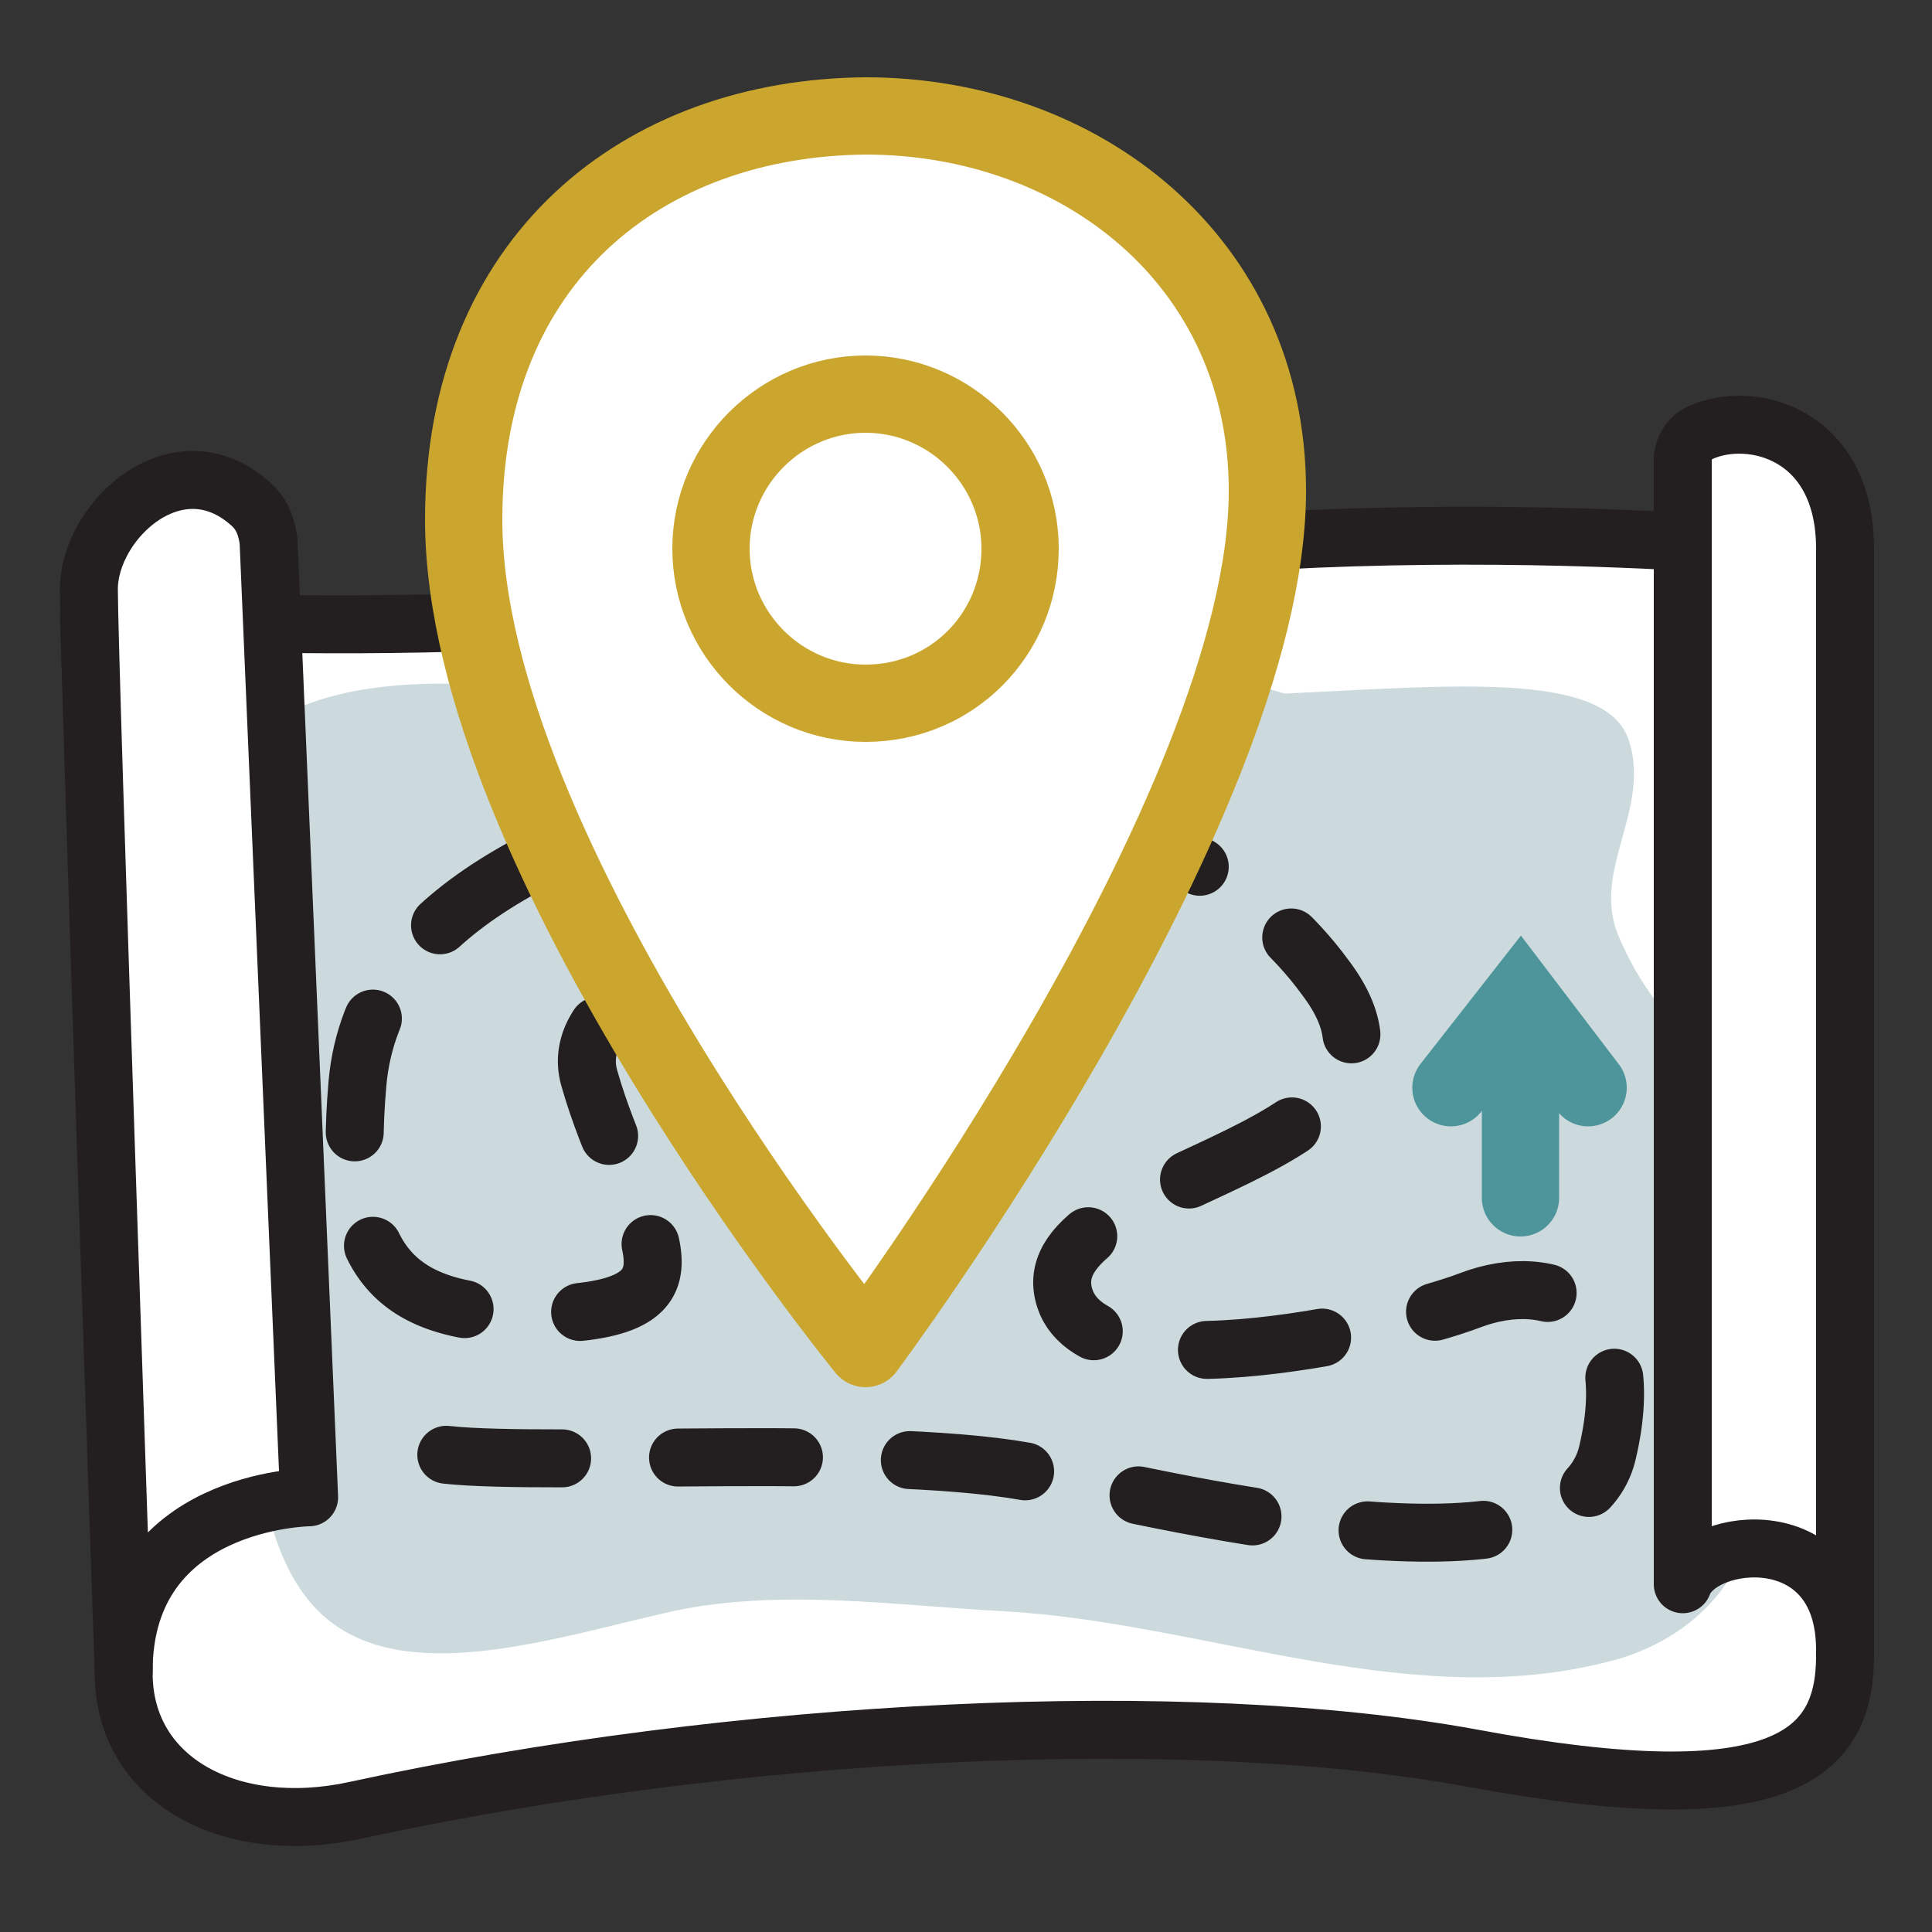
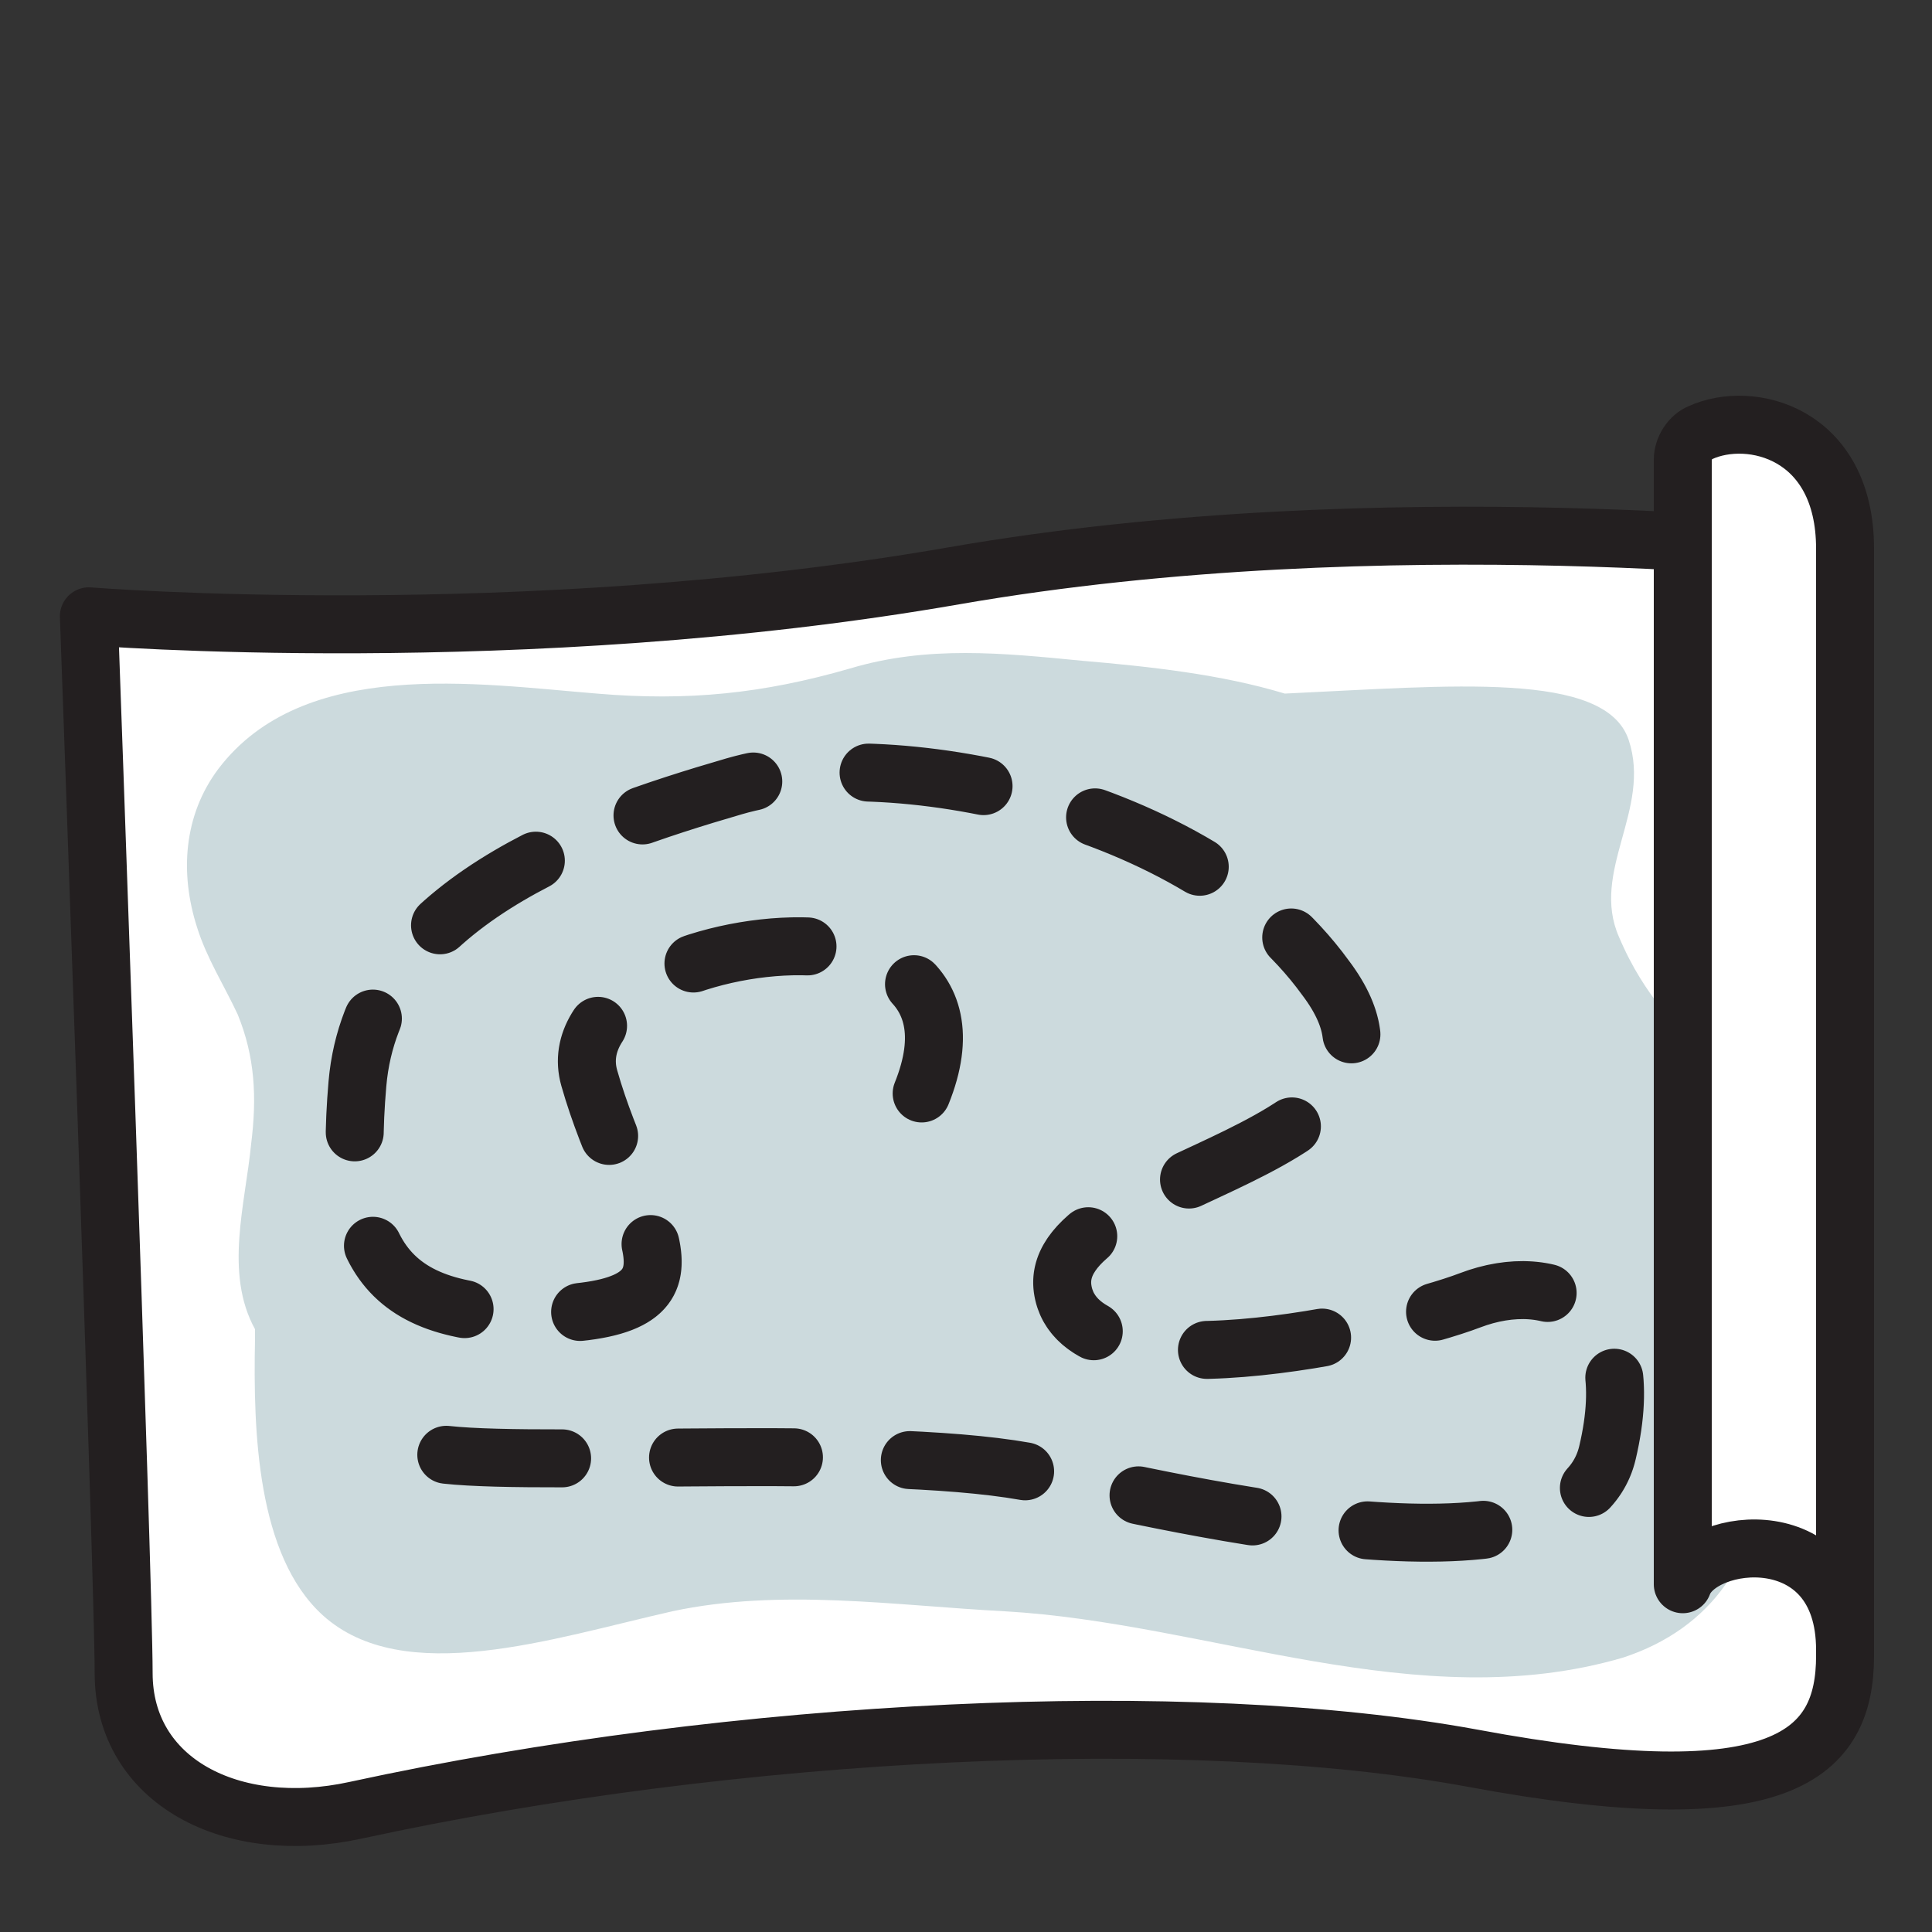
<svg xmlns="http://www.w3.org/2000/svg" version="1.1" id="Layer_1" x="0px" y="0px" viewBox="0 0 100 100" style="enable-background:new 0 0 100 100;" xml:space="preserve">
  <rect x="0" y="0" width="100" height="100" fill="#333333" stroke="none" />
  <style type="text/css">
	.st0{fill:#FFFFFF;stroke:#231F20;stroke-width:3;stroke-linejoin:round;stroke-miterlimit:10;}
	.st1{fill:#CCDADD;}
	.st2{fill:none;stroke:#231F20;stroke-width:3;stroke-linecap:round;stroke-miterlimit:10;stroke-dasharray:6,6;}
	.st3{fill:none;stroke:#4D959B;stroke-width:4;stroke-linecap:round;stroke-miterlimit:10;}
	.st4{fill:#FFFFFF;stroke:#CBA62E;stroke-width:4;stroke-linecap:round;stroke-linejoin:round;stroke-miterlimit:10;}
	.st5{fill:#FFFFFF;stroke:#231F20;stroke-width:3;stroke-linecap:round;stroke-linejoin:round;stroke-miterlimit:10;}
</style>
  <g>
    <path class="st0" d="M95.5,85.7c0,5.1-3.2,8.3-19.3,5.3c-14.7-2.7-38-1.6-57.8,2.7c-6.4,1.4-12-1.5-12-7.1c0-4.9-1.8-54.7-1.8-54.7   s22.4,1.8,44.8-2.1s46.1-1.1,46.1-1.1S95.5,74,95.5,85.7z" />
    <path class="st1" d="M91.1,75.6c0-1-0.2-2-0.4-3c0.1-0.5,0.2-1.1,0.3-1.7c0.1-2.3-0.8-4-1.8-5.7c0.4-3.6-0.3-7.4-1.6-10.6   c-0.8-1.8-2.4-2.8-3.8-6.1c-1.5-3.4,1.7-6.6,0.5-10.2c-1.2-3.6-9.2-2.8-17.8-2.4c0,0,0,0,0,0c-3.3-1-7-1.4-10.5-1.7   c-4.1-0.4-8-0.8-12,0.4c-4.5,1.3-8.4,1.7-13.1,1.3c-6.2-0.5-15.2-1.9-19.6,3.9c-1.8,2.4-2,5.4-1.1,8.2c0.5,1.6,1.4,3,2.1,4.5   c0.9,2.2,1,4.3,0.7,6.7c-0.3,3.1-1.4,6.7,0.2,9.6c0,0.2,0,0.4,0,0.5c-0.1,4.8,0.1,11.2,3.5,14.3c4.2,3.8,11.9,1.2,18.1-0.2   c5.6-1.2,11.5-0.3,17.2,0c10.6,0.6,21.4,5.5,32,2.4C88.6,84.3,91.2,80.6,91.1,75.6z" />
    <path class="st2" d="M23.1,75.3c5.5,0.6,23.3-0.6,30.7,1c7.5,1.6,27.6,6.5,29.4-1.1c1.8-7.6-2.9-9.5-7.1-7.9s-20.3,5.2-21.1-0.6   c-0.8-5.9,20.5-7,13.6-16.1C62,41.5,45.9,38.4,38,40.7s-18.7,6.1-19.5,15.4c-0.8,9.3,1.6,12.3,10.3,11.9s3.8-4.8,1.7-12.2   s23.2-11.3,16.8,1.7" />
    <g>
-       <line class="st3" x1="78.7" y1="52.9" x2="78.7" y2="62" />
-       <polyline class="st3" points="75.1,56.3 78.7,51.7 82.2,56.3   " />
-     </g>
+       </g>
    <g>
-       <circle class="st4" cx="44" cy="28.3" r="14.6" />
-       <path class="st4" d="M65.6,25.4c0-11.9-9.7-19.4-20.8-19.4C33.3,6.1,24,13.4,24,26.9c0,17.4,20.8,42.9,20.8,42.9    S65.6,41.9,65.6,25.4z M44.8,36.4c-4.4,0-8-3.6-8-8s3.6-8,8-8c4.4,0,8,3.6,8,8S49.3,36.4,44.8,36.4z" />
-     </g>
-     <path class="st0" d="M6.4,86.5c0,0-1.8-52.2-1.8-56c0-3.6,4.7-7.9,8.5-4.3c0.5,0.5,0.7,1.1,0.8,1.8L16,77.5   C16,77.5,6.4,77.6,6.4,86.5L6.4,86.5z" />
+       </g>
    <path class="st5" d="M95.5,28.4c0-6-4.9-7.2-7.5-6c-0.5,0.2-0.9,0.8-0.9,1.4V82c0.9-2.5,8.4-3.4,8.4,3.4V28.4z" />
  </g>
</svg>